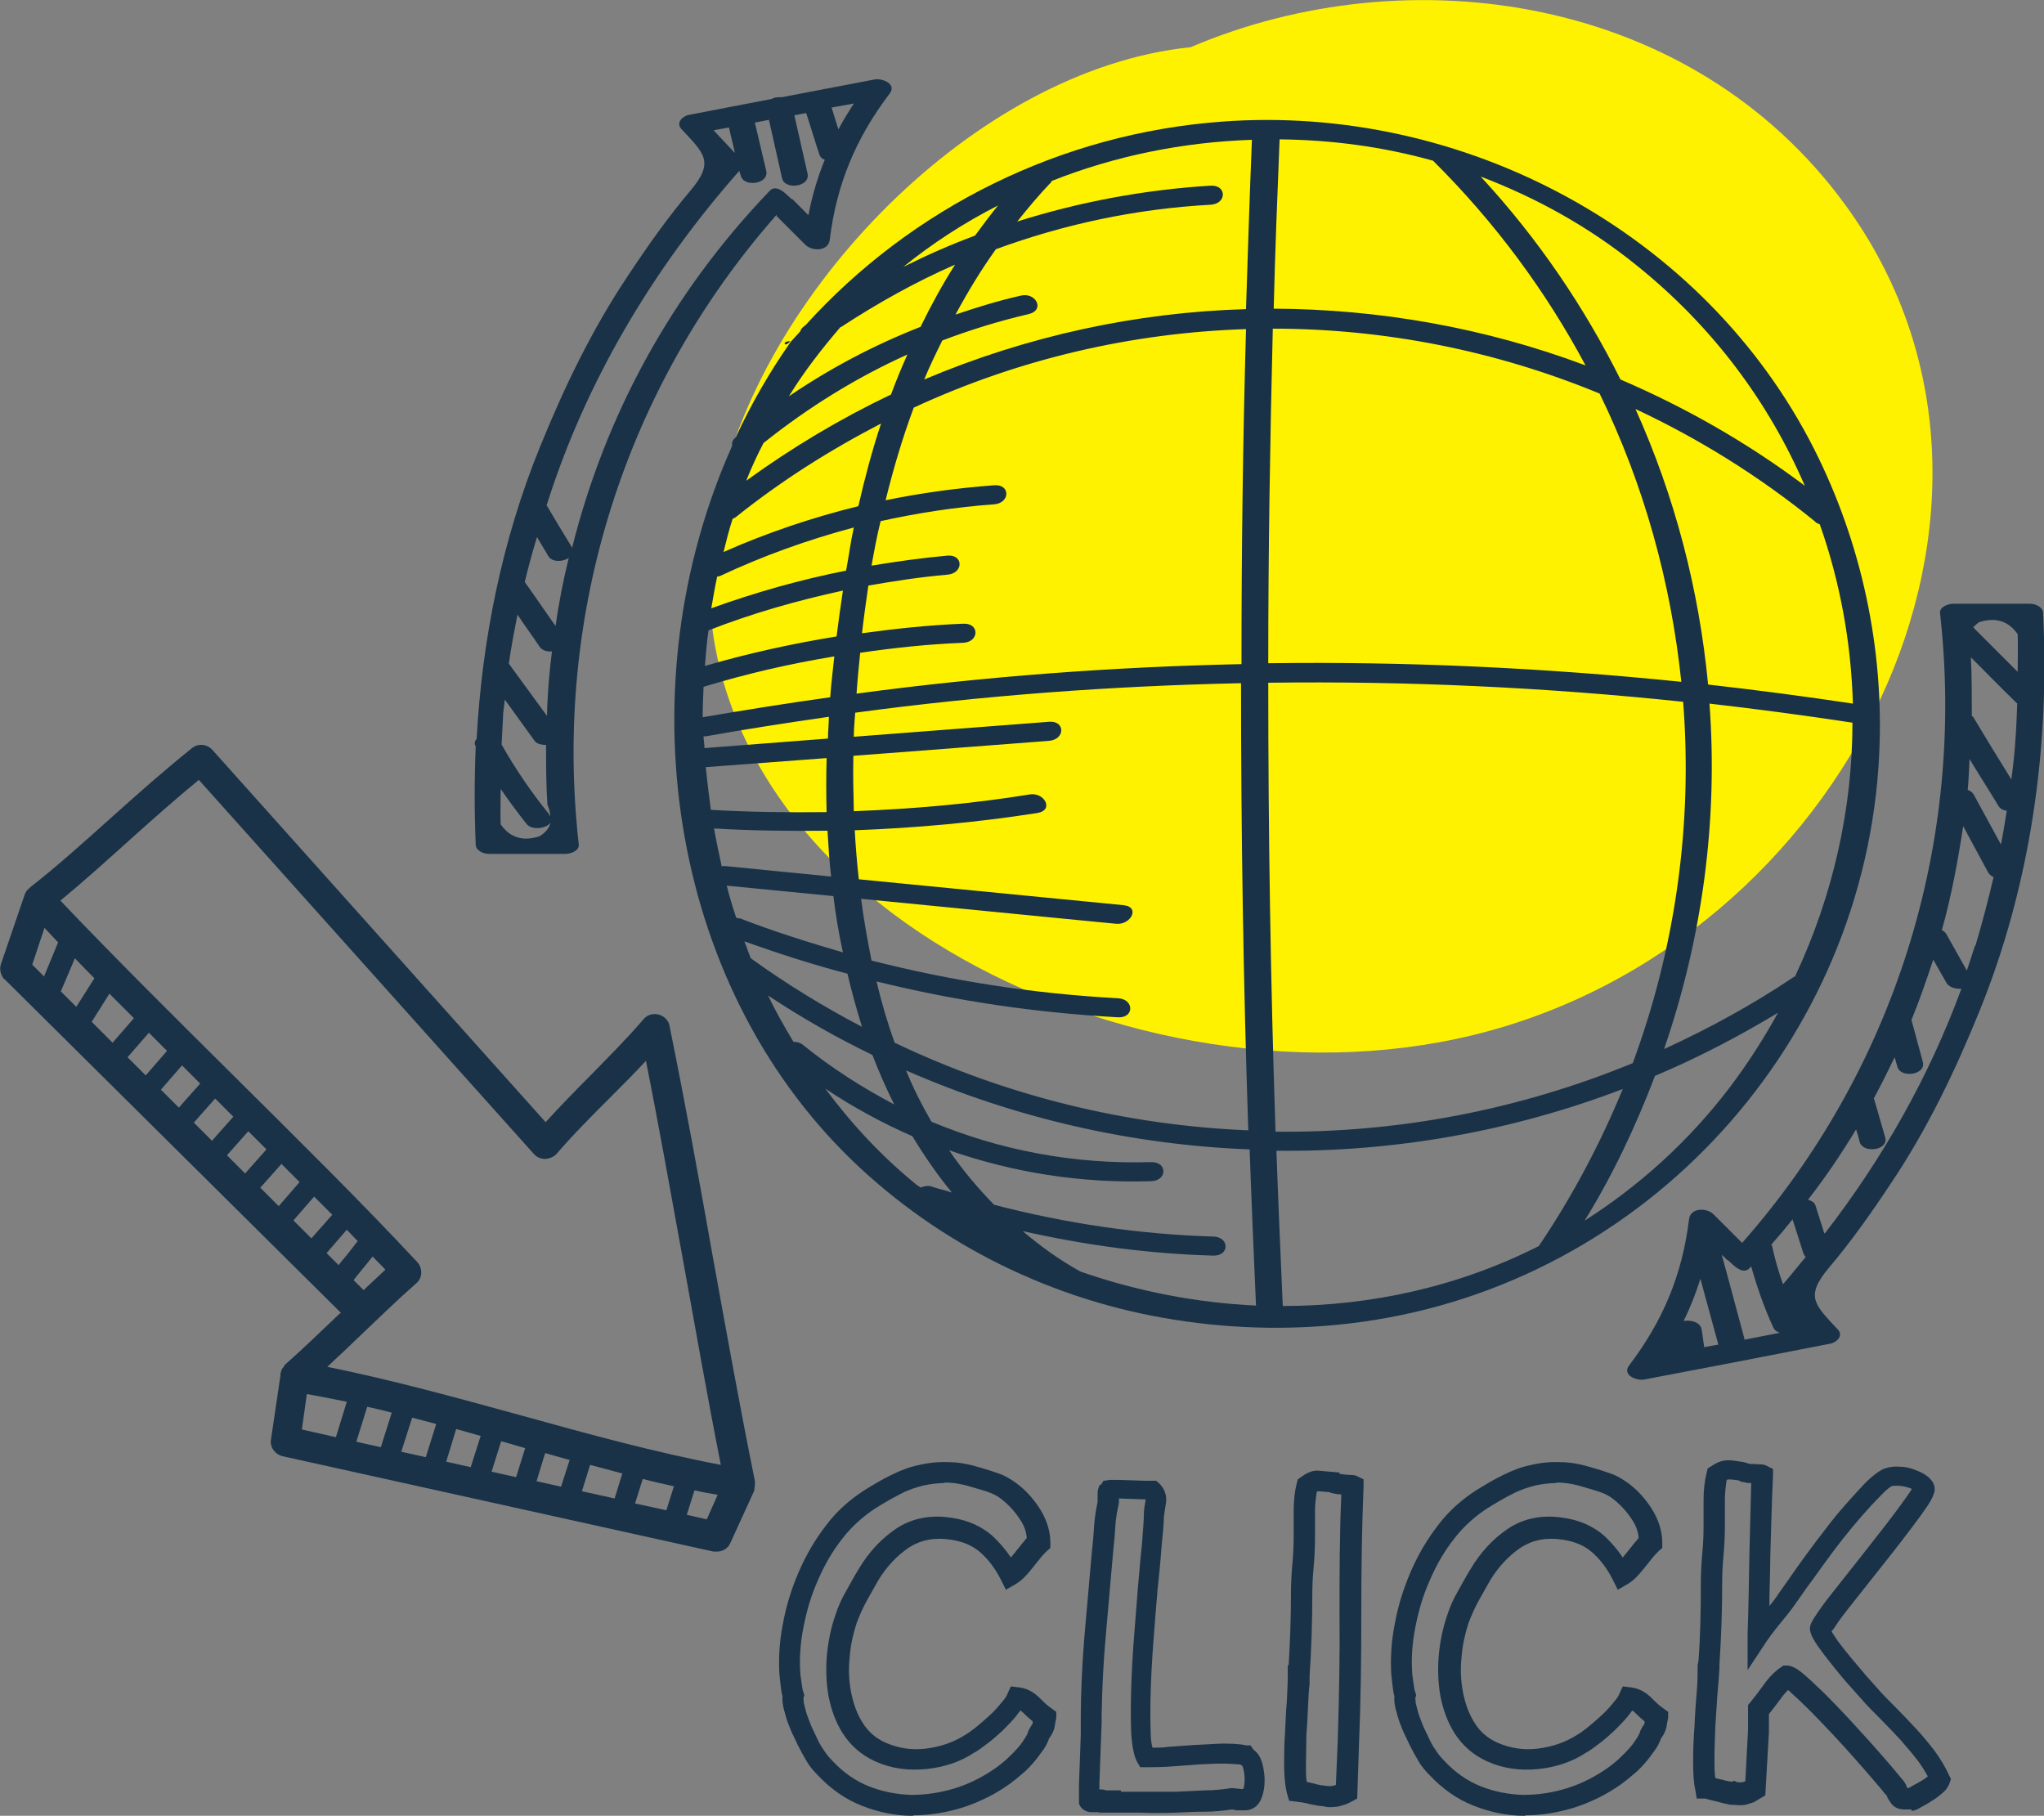
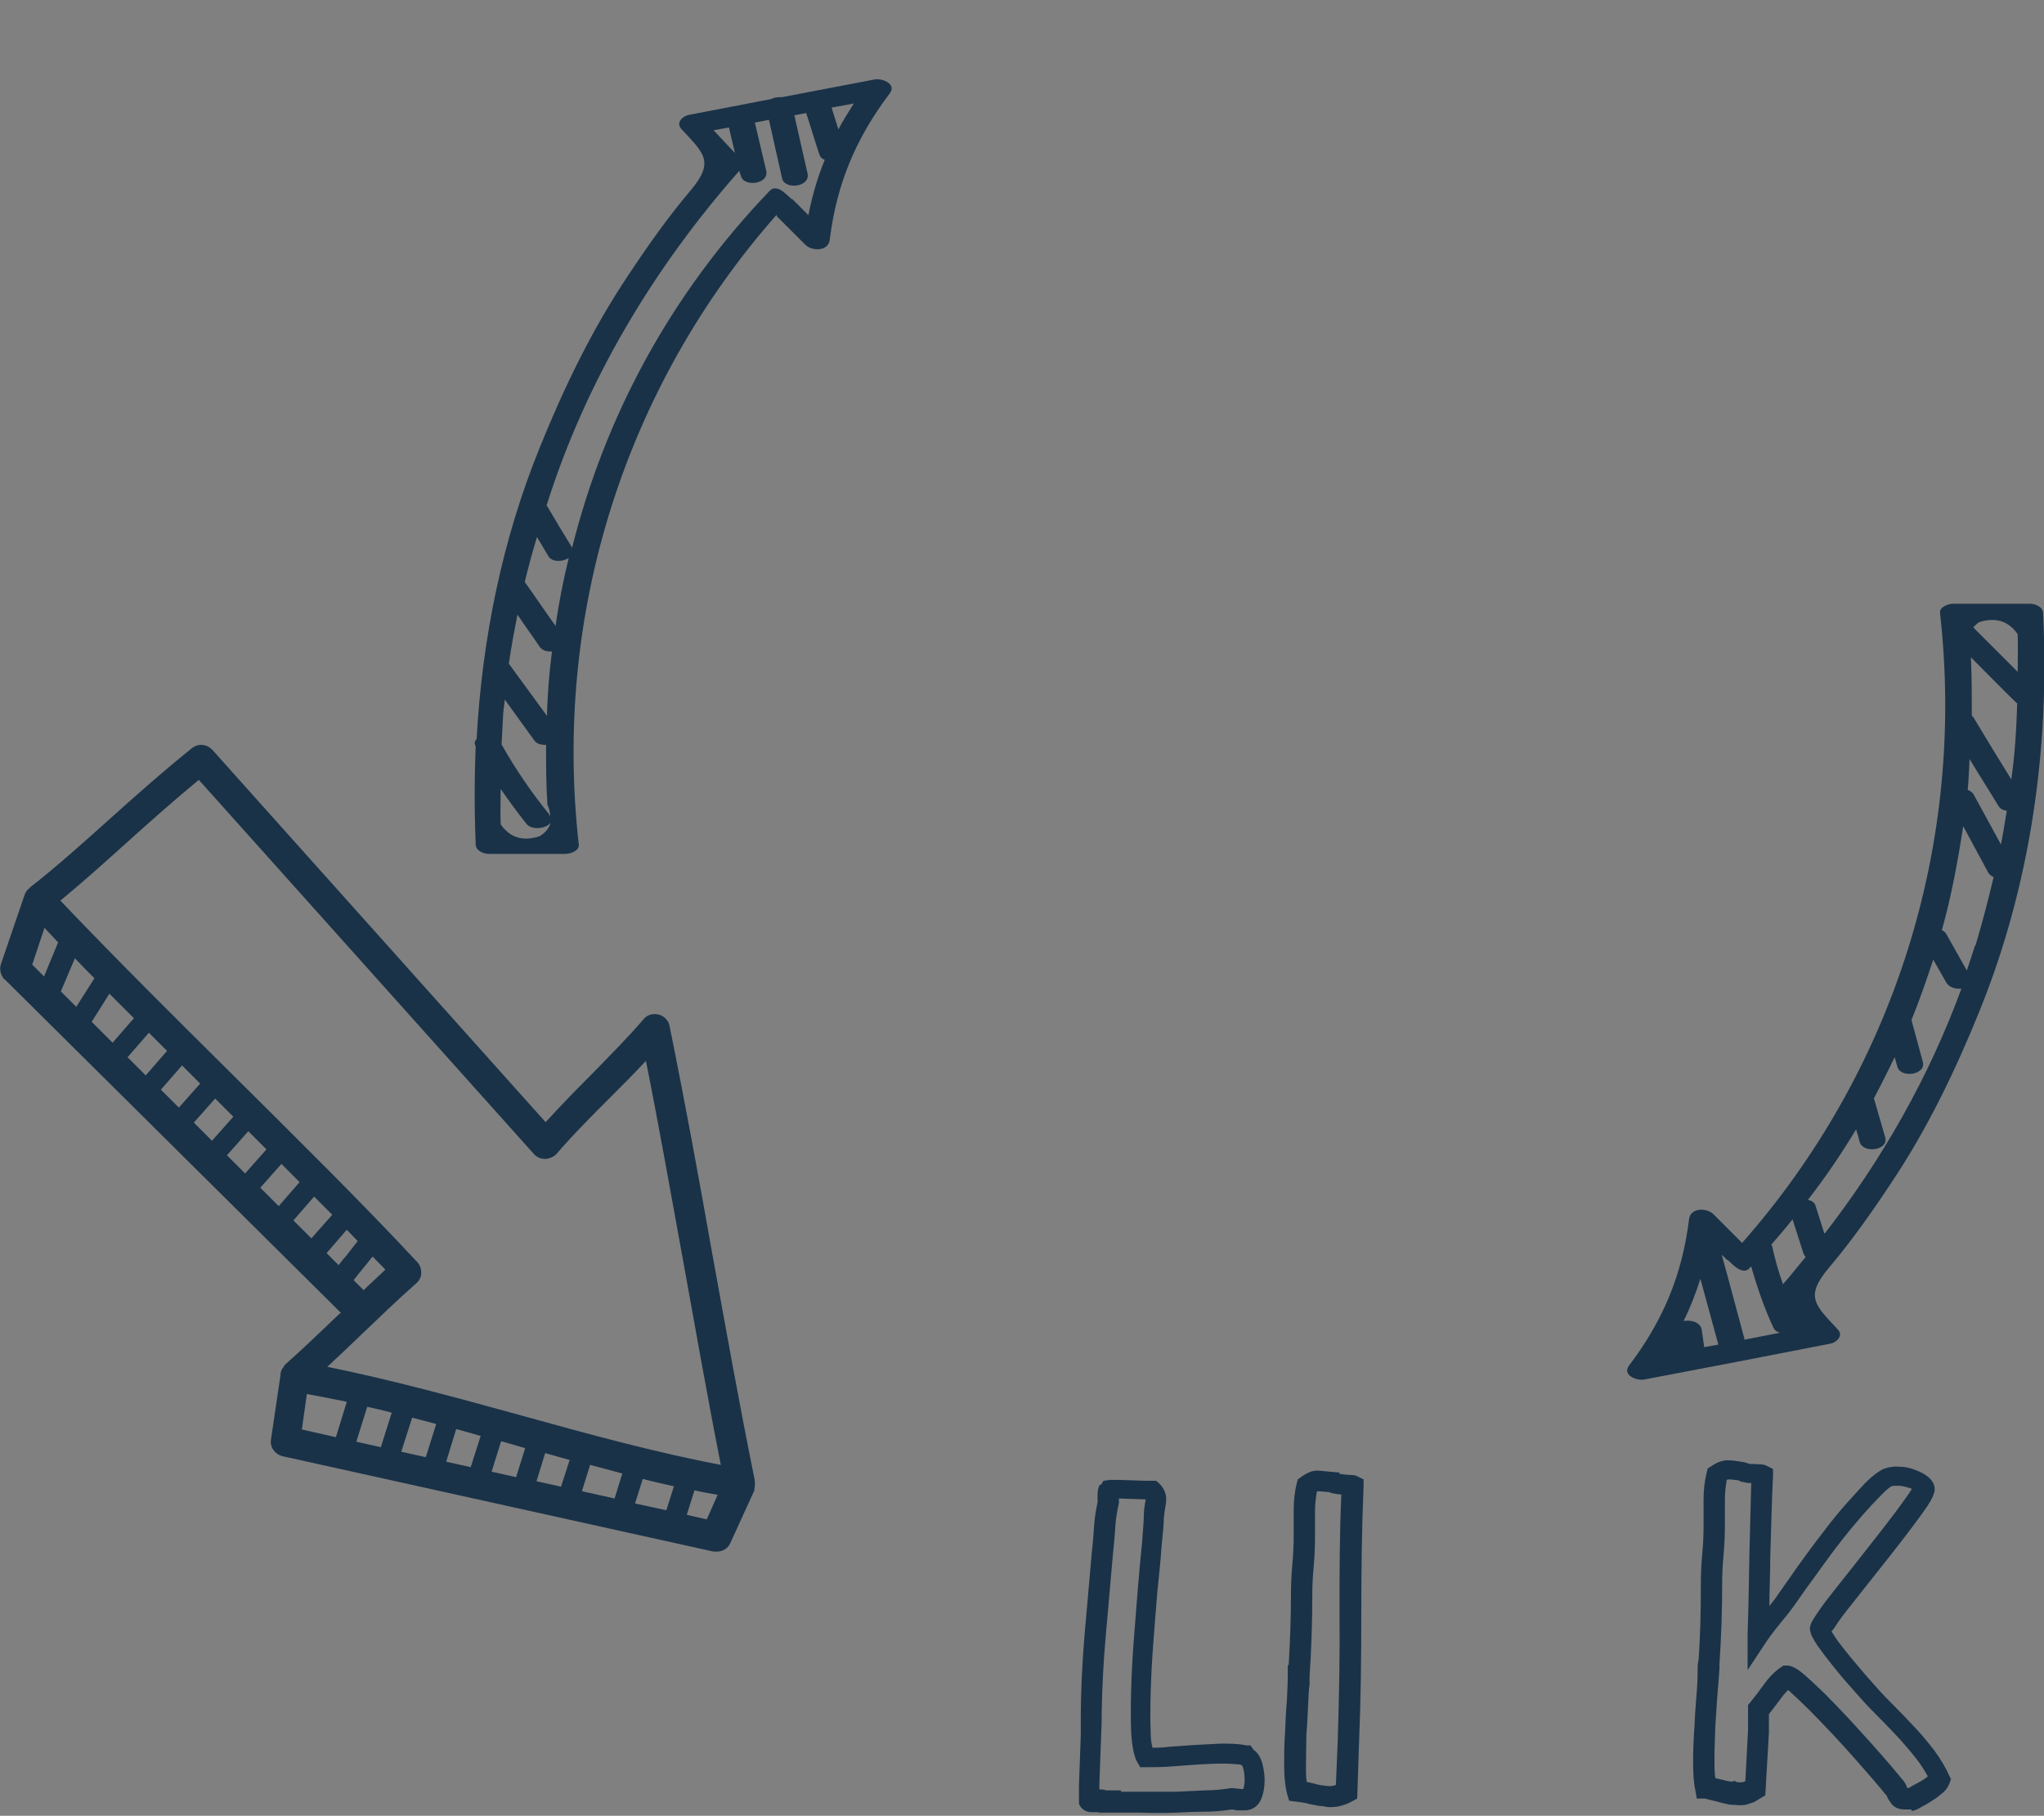
<svg xmlns="http://www.w3.org/2000/svg" id="b" viewBox="0 0 45.03 40">
  <rect x="0" y="0" width="45.03" height="40" fill="#808080" stroke="none" />
  <defs>
    <style>.d{fill:#193248;}.d,.e{stroke-width:0px;}.e{fill:#fff200;}</style>
  </defs>
  <g id="c">
-     <path class="e" d="m40.65,4.51C37.28-.11,31.04-1.01,26.23,1.04c-4.77.49-9.51,5.45-10.43,10.03-1.66,8.23,8.81,13.65,16.66,11.73,8.16-1.99,13.03-11.67,8.19-18.29Z" />
-     <path class="d" d="m41.4,16.6c.11-2.31-.39-4.64-1.43-6.7-2.42-4.79-7.73-7.62-13.06-7.22-3.52.26-6.81,1.88-9.17,4.49-.01,0-.02.01-.03.02-.05.04-.07.07-.08.11-.07.08-.14.15-.21.23-.47.67-.87,1.37-1.21,2.1h0c-.08.07-.09.13-.08.19-2.35,5.25-1.44,11.79,2.64,15.74,1.94,1.87,4.43,3.09,7.09,3.51,1.37.22,2.77.24,4.14.05,6.29-.87,11.1-6.19,11.4-12.51ZM23.16,3.99c1.41-.56,2.91-.86,4.42-.91-.05,1.24-.09,2.49-.13,3.73-2.42.07-4.82.59-7.09,1.55.12-.29.26-.58.4-.86.61-.23,1.25-.43,1.9-.58.37-.09.16-.48-.16-.41-.49.11-.98.26-1.45.42.27-.5.56-.98.89-1.44,1.5-.55,3.08-.89,4.73-.98.36-.02.36-.44,0-.42-1.47.09-2.9.36-4.26.79.24-.3.49-.6.76-.88Zm1.46,18c-1.85-.1-3.65-.38-5.42-.83-.09-.45-.17-.9-.23-1.36,1.87.18,3.74.37,5.62.55.32.03.54-.37.16-.41-1.94-.19-3.88-.38-5.83-.57-.04-.36-.07-.72-.09-1.08,1.34-.05,2.68-.17,4.02-.38.38-.06.16-.46-.16-.41-1.29.21-2.58.32-3.88.37-.01-.41-.02-.82-.01-1.22l4.31-.33c.36-.03.36-.45,0-.42-1.43.11-2.87.22-4.3.33v-.02c0-.17.02-.34.03-.51,2.82-.38,5.66-.59,8.5-.65,0,3.28.05,6.57.16,9.85-2.67-.11-5.32-.75-7.79-1.93-.16-.44-.29-.89-.4-1.35,1.74.43,3.51.69,5.32.79.36.02.36-.4,0-.42Zm-3.41-8.25c-.75.03-1.49.11-2.22.21.04-.35.09-.7.14-1.05.57-.1,1.15-.19,1.74-.24.36-.03.36-.45,0-.42-.56.05-1.12.13-1.67.22.06-.33.12-.66.2-.98.82-.18,1.65-.31,2.5-.37.36-.03.36-.45,0-.42-.81.06-1.61.17-2.39.33.17-.69.37-1.37.62-2.04,2.33-1.08,4.82-1.65,7.32-1.73-.07,2.46-.1,4.92-.1,7.38-2.83.06-5.66.27-8.48.65.02-.3.05-.6.08-.9.75-.11,1.5-.19,2.27-.22.36-.02.36-.44,0-.42Zm.79-9.23c-.18.22-.35.45-.52.68-.54.2-1.06.43-1.58.69.63-.51,1.33-.97,2.1-1.36Zm-3.48,2.7c.81-.53,1.65-1,2.52-1.38-.28.44-.53.9-.76,1.37-1.02.4-1.99.91-2.9,1.53.33-.54.72-1.04,1.14-1.53Zm-1.7,2.55c.99-.79,2.04-1.44,3.17-1.95-.13.29-.25.58-.36.88-1.11.53-2.17,1.16-3.19,1.9.11-.28.24-.56.38-.83Zm-.68,1.67s.04-.02.06-.03c1.01-.81,2.09-1.49,3.21-2.07-.2.6-.36,1.21-.5,1.82-1.01.25-2,.58-2.97,1.01.06-.24.12-.49.2-.73Zm-.34,1.27s.04,0,.06-.01c.96-.45,1.94-.8,2.95-1.07-.07.31-.11.63-.17.95-1.01.2-2,.48-2.97.83.04-.23.08-.47.13-.7Zm-.2,1.19c.97-.38,1.96-.66,2.97-.88-.05.34-.1.68-.14,1.01-.98.16-1.94.37-2.9.65.02-.26.04-.53.08-.79Zm-.1,1.24c.95-.29,1.91-.51,2.88-.67-.03.3-.07.6-.09.9-.94.13-1.87.28-2.81.44,0-.22.01-.45.02-.67Zm-.01,1.09s.04,0,.06,0c.9-.16,1.81-.3,2.71-.43,0,.16-.02.32-.02.48-.91.07-1.82.14-2.72.21,0-.09-.02-.17-.02-.26Zm.05.68l2.67-.2s0,.02,0,.04c-.01.38-.01.76,0,1.15-.85.01-1.7,0-2.55-.05-.04-.31-.08-.62-.11-.93Zm.36,2.19c-.06-.28-.12-.56-.17-.84.83.05,1.67.06,2.5.05.02.34.04.67.08,1.01-.77-.08-1.55-.15-2.32-.23-.03,0-.05,0-.08,0Zm.32,1.13c-.08-.24-.15-.47-.21-.71.78.08,1.56.15,2.35.23.05.42.12.83.21,1.24-.76-.22-1.52-.46-2.27-.75-.02,0-.05,0-.07-.01Zm.19.52c.75.27,1.5.51,2.26.71.09.39.2.78.32,1.17-.84-.44-1.66-.94-2.45-1.51-.05-.12-.09-.25-.14-.37Zm1.07,2.21c-.2-.33-.39-.67-.56-1.02.74.49,1.51.93,2.3,1.31.14.37.3.73.48,1.09-.7-.37-1.38-.8-2.02-1.32-.05-.04-.12-.06-.2-.06Zm3.05,3.19c-.08-.03-.17-.01-.25.02-.03-.02-.07-.05-.1-.07-.76-.62-1.42-1.33-2-2.11.61.41,1.26.76,1.92,1.05.26.43.55.85.87,1.24-.15-.05-.3-.08-.44-.13Zm3.27,1.87c-.47-.26-.88-.56-1.27-.89,1.38.31,2.77.5,4.2.54.36.01.36-.41,0-.42-1.65-.05-3.25-.29-4.83-.7-.36-.37-.7-.77-.99-1.2,1.41.49,2.9.73,4.45.68.36-.01.36-.43,0-.42-1.71.05-3.33-.26-4.84-.89-.21-.36-.4-.74-.56-1.13,2.42,1.06,4.98,1.64,7.57,1.74.04,1.15.09,2.29.14,3.44-1.3-.06-2.61-.31-3.87-.75Zm15.76-6.5s-.03,0-.04.01c-.92.62-1.88,1.14-2.86,1.59.85-2.47,1.19-5.06,1-7.61,1.05.12,2.1.26,3.15.42,0,1.9-.43,3.81-1.26,5.58Zm.43-10.01s.06.04.1.05c.45,1.27.69,2.61.73,3.95-1.06-.16-2.13-.3-3.19-.42-.2-2.09-.73-4.14-1.6-6.07,1.39.65,2.73,1.48,3.97,2.49Zm-3.93-5.65c1.68,1.35,2.91,3.02,3.7,4.85-1.28-.96-2.64-1.73-4.06-2.34-.8-1.6-1.82-3.11-3.08-4.47,1.21.46,2.38,1.1,3.44,1.96Zm-7.88-2.78c1.14.01,2.28.16,3.39.47,1.37,1.36,2.49,2.88,3.36,4.51-2.21-.83-4.54-1.24-6.87-1.25.03-1.24.08-2.49.13-3.73Zm-.14,4.17c2.45,0,4.9.48,7.2,1.43.98,2.01,1.57,4.16,1.8,6.35-3.03-.31-6.06-.45-9.1-.41,0-2.46.04-4.92.1-7.37Zm-.1,7.8c3.05-.04,6.1.1,9.14.42.21,2.67-.16,5.39-1.11,7.96-2.53,1.04-5.2,1.54-7.87,1.51-.11-3.29-.16-6.59-.16-9.89Zm.32,13.73c-.05-1.14-.1-2.28-.14-3.42,2.58.03,5.17-.42,7.63-1.36-.49,1.19-1.1,2.35-1.85,3.46-1.76.89-3.69,1.32-5.64,1.32Zm8.2-5.07c.93-.39,1.83-.86,2.71-1.39-.31.56-.66,1.11-1.06,1.64-.92,1.21-2.01,2.18-3.2,2.94.63-1.02,1.13-2.09,1.55-3.19Z" />
-     <path class="d" d="m17.41,7.52c-.19-.02-.14.16,0,0h0Z" />
    <path class="d" d="m17.11,4.76c.21.21.42.42.63.63.15.15.51.15.54-.11.15-1.22.57-2.23,1.32-3.22.16-.21-.16-.34-.33-.31-.68.13-1.36.26-2.04.39-.08,0-.17,0-.23.04-.61.12-1.21.23-1.82.35-.13.02-.3.17-.17.31.5.54.74.72.2,1.36-.5.59-.95,1.23-1.38,1.88-.79,1.18-1.41,2.47-1.94,3.78-.83,2.04-1.27,4.23-1.39,6.42-.04.04-.06.1-.02.16h0c-.03.73-.03,1.45,0,2.16,0,.14.17.21.29.21.56,0,1.13,0,1.69,0,.11,0,.31-.07.29-.21-.57-5.06,1.01-10.07,4.36-13.87Zm1.7-2.48c-.12.19-.24.38-.34.57-.05-.16-.1-.32-.15-.48.16-.03.33-.06.49-.09Zm-2.75.53c.04.19.09.37.13.56-.16-.17-.31-.33-.47-.5.11-.02.22-.04.33-.06Zm-4.17,15.61c-.36.12-.65.04-.86-.26-.01-.26,0-.52,0-.78.18.26.37.52.57.77.12.15.45.1.53-.03-.03.12-.11.22-.24.3Zm.21-.48c-.39-.48-.74-.99-1.05-1.54.01-.19.02-.38.03-.57,0-.14.03-.28.04-.42.22.3.43.6.65.9.05.08.16.1.26.1,0,.44,0,.88.03,1.32.05.1.06.19.06.27,0-.02-.01-.04-.03-.06Zm-.05-2.17c-.28-.38-.56-.77-.84-1.15.05-.36.12-.72.19-1.08.16.24.33.47.49.71.06.08.16.11.27.1-.06.47-.1.95-.11,1.43Zm.19-1.98c-.23-.32-.45-.65-.68-.97.08-.33.17-.66.27-.99.08.14.17.28.25.42.08.14.32.13.45.04-.12.49-.22.99-.29,1.5Zm.35-1.75c-.18-.29-.36-.59-.53-.88,0-.01-.02-.02-.02-.02.86-2.74,2.36-5.24,4.25-7.38,0,.04.02.07.03.11.06.26.63.19.56-.11-.08-.35-.17-.71-.25-1.06.1-.02.2-.04.31-.06.1.43.19.86.29,1.29.06.26.63.19.56-.11l-.29-1.28c.09-.02.17-.03.26-.05.1.3.19.61.29.91.02.06.06.1.12.12-.16.39-.28.8-.36,1.22-.12-.12-.24-.24-.35-.35-.04.02-.31-.38-.5-.19-2.18,2.27-3.63,4.96-4.36,7.88,0,0,0-.01,0-.02Z" />
    <path class="d" d="m45.01,13.51c0-.14-.17-.21-.29-.21-.56,0-1.13,0-1.69,0-.11,0-.31.07-.29.21.57,5.06-1.01,10.07-4.36,13.87-.21-.21-.42-.42-.63-.63-.15-.15-.51-.15-.54.11-.15,1.22-.57,2.23-1.32,3.22-.16.21.16.34.33.31,1.37-.26,2.73-.52,4.1-.79.13-.02.3-.17.17-.31-.5-.54-.74-.72-.2-1.36.5-.59.95-1.23,1.38-1.88.79-1.18,1.41-2.47,1.94-3.78,1.12-2.76,1.55-5.78,1.4-8.75Zm-7.47,16.18s0-.03,0-.05c-.02-.11-.03-.23-.05-.34-.02-.17-.23-.23-.4-.2.15-.3.27-.61.37-.93.13.48.26.96.39,1.43,0,0,0,.01.01.02-.11.02-.22.04-.34.06Zm.89-.17s0-.02,0-.03c-.17-.62-.33-1.24-.5-1.85.04.04.08.07.11.11.04-.02.31.38.5.19.01-.01.02-.03.04-.04.13.46.29.92.49,1.35.03.06.08.09.14.11l-.77.15Zm.85-1.23c-.1-.28-.18-.56-.24-.84,0-.01-.01-.02-.02-.03.16-.18.32-.37.47-.56.08.25.16.5.24.75.01.03.03.06.05.08-.17.2-.33.41-.5.6Zm.91-1.12c-.06-.2-.13-.4-.19-.6-.02-.08-.09-.12-.17-.14.39-.5.74-1.02,1.06-1.55.03.09.06.19.08.28.08.26.65.18.56-.11-.08-.28-.16-.55-.24-.83,0,0,0-.01-.01-.02.16-.3.31-.6.46-.91.02.07.04.14.06.21.07.26.64.18.56-.11l-.25-.92h0c.18-.44.33-.88.48-1.33.1.17.19.34.29.51.06.1.2.14.33.13-.71,1.94-1.74,3.75-3,5.38Zm3.32-6.34c-.06.19-.12.37-.18.55-.15-.27-.3-.53-.45-.8-.02-.04-.06-.07-.1-.09.21-.75.35-1.51.47-2.29.18.34.37.68.55,1.02.03.05.07.08.12.1-.12.51-.25,1.01-.4,1.51Zm.57-2.23c-.2-.37-.4-.73-.6-1.1-.03-.05-.08-.08-.13-.1.02-.23.03-.46.04-.68.21.35.43.69.64,1.04.04.06.1.09.18.1-.04.25-.08.5-.13.75Zm.32-2.29c-.02.29-.05.57-.09.86-.28-.45-.56-.91-.83-1.36,0-.01-.02-.02-.04-.04,0-.43,0-.86-.02-1.29.34.34.67.68,1.01,1.01h.01c-.01.28-.02.55-.04.82Zm-.9-2.47s-.02-.01-.03-.02c.04-.04.07-.07.12-.11.36-.12.65-.04.86.26.01.28,0,.55,0,.83-.32-.32-.64-.64-.96-.96Z" />
-     <path class="d" d="m20.13,40s-.02,0-.03,0c-.38,0-.75-.08-1.11-.22-.36-.14-.69-.37-.98-.68-.1-.1-.19-.21-.25-.32-.06-.1-.12-.21-.18-.33l-.1-.21c-.05-.1-.09-.2-.13-.31-.04-.11-.06-.21-.09-.31-.02-.1-.03-.18-.02-.25-.02-.06-.03-.14-.04-.22-.01-.1-.02-.19-.03-.27-.02-.35,0-.73.08-1.12.07-.39.19-.77.35-1.14.16-.37.36-.71.6-1.02.24-.32.53-.57.84-.77.21-.13.41-.25.6-.34.2-.1.41-.18.62-.22.21-.05.43-.07.65-.06.22,0,.46.05.72.13.14.04.26.08.37.12.13.04.26.12.4.22.2.15.37.34.51.56.15.24.23.49.23.75v.11l-.08.07s-.09.09-.13.14l-.16.2c-.06.07-.11.14-.17.2-.07.08-.15.14-.23.19l-.21.12-.11-.22c-.12-.24-.27-.44-.45-.6-.17-.15-.38-.24-.64-.28-.36-.06-.66,0-.92.16-.27.18-.5.42-.69.73-.09.16-.18.32-.27.48-.08.15-.15.31-.21.47-.07.22-.13.46-.15.73-.03.27-.02.53.03.79.05.25.13.48.26.68.12.19.28.33.5.43.28.12.57.17.89.13.32-.04.61-.14.86-.3.07-.04.15-.1.24-.17.1-.08.2-.17.3-.26.1-.09.18-.18.26-.28.09-.1.13-.17.14-.21l.07-.15.17.02c.18.02.33.1.47.24.09.09.17.17.25.22l.11.08v.13c-.02.09-.03.16-.04.22-.02.08-.06.16-.12.24-.03.09-.08.19-.15.28-.07.1-.14.19-.22.28-.08.09-.16.17-.25.24-.09.08-.17.14-.25.2-.32.23-.67.4-1.04.52-.36.11-.72.17-1.09.17Zm.69-7.33c-.16,0-.31.02-.46.05-.17.04-.35.1-.52.19-.18.09-.37.2-.56.32-.26.17-.51.39-.72.66-.22.28-.4.59-.54.92-.15.33-.25.68-.32,1.04-.07.35-.09.69-.07.99,0,.06.02.15.03.24.01.08.02.15.04.2l.02.06-.02.07s0,.03.01.11c.02.08.04.17.07.26.03.09.07.18.1.26l.1.21c.05.11.1.21.16.29.05.08.11.16.19.24.24.26.51.45.81.57.3.12.62.18.94.19.32,0,.65-.05.97-.15.32-.1.63-.26.91-.46.07-.05.14-.11.21-.17.07-.07.15-.14.21-.21.07-.07.13-.15.18-.23.05-.07.08-.13.1-.2l.05-.09s.04-.06.04-.06c0-.02,0-.03,0-.05-.07-.06-.14-.12-.21-.19-.02-.02-.04-.04-.06-.05-.03.04-.06.08-.1.13-.09.11-.19.21-.3.32-.11.1-.22.2-.33.28-.12.09-.21.16-.29.2-.3.2-.66.32-1.05.36-.4.04-.78-.01-1.13-.17-.31-.14-.54-.35-.71-.61-.16-.25-.26-.53-.32-.84-.05-.3-.06-.61-.03-.92.03-.3.09-.58.18-.84.06-.19.14-.37.24-.54.09-.16.18-.33.28-.49.22-.37.5-.67.83-.89.35-.23.77-.31,1.24-.23.34.05.64.19.87.39.15.14.29.3.41.48.03-.04.06-.07.09-.11l.16-.2s.07-.08.1-.12c-.01-.14-.06-.28-.15-.41-.11-.17-.25-.32-.4-.44-.09-.07-.18-.12-.27-.15-.1-.04-.22-.07-.35-.11-.22-.07-.43-.11-.61-.11-.02,0-.05,0-.07,0Z" />
    <path class="d" d="m24.24,39.95l-.04-.03c-.06,0-.13,0-.18,0-.12-.01-.22-.09-.25-.19v-.07s0-.16,0-.34l.04-1.1c0-.1,0-.18,0-.23v-.1c0-.62.03-1.23.08-1.84l.16-1.82c.02-.2.04-.38.05-.57.01-.19.04-.38.08-.57,0-.06,0-.09,0-.12,0-.05,0-.1.01-.16l.03-.09.04-.02.05-.08.14-.02s.06,0,.16,0l.62.02c.09,0,.14,0,.15,0h.09s.07.06.07.06c.07.07.19.22.14.47-.02.11-.03.2-.04.28,0,.13-.02.34-.05.63-.02.29-.05.61-.09.97-.03.36-.06.73-.09,1.13-.03.39-.05.76-.06,1.11-.01.34-.01.64,0,.9,0,.15.02.26.04.33.11,0,.23,0,.36-.02l.57-.04c.2-.01.39-.02.58-.03.2,0,.38,0,.56.04h.09s.07.1.07.1c.09.06.15.16.19.3.03.12.05.24.05.37s-.02.26-.06.37c-.09.26-.29.29-.37.29-.05,0-.12,0-.18,0l-.11-.02c-.19.03-.4.05-.61.05-.21,0-.41.01-.61.02-.24.01-.53.01-.82,0-.27,0-.57,0-.78,0h-.1Zm.46-.48c.14,0,.29,0,.43,0,.27,0,.55,0,.78,0,.2-.01.41-.02.63-.03.2,0,.4-.02.58-.05h.03s.19.02.19.02c.02,0,.03,0,.05,0,.02-.06.03-.13.03-.2,0-.09-.01-.17-.03-.25-.01-.04-.02-.06-.02-.06l-.05-.03c-.12-.01-.25-.02-.38-.02-.18,0-.36.01-.55.02l-.54.04c-.23.02-.42.02-.59.02h-.14l-.07-.12c-.07-.13-.11-.34-.13-.65-.01-.27-.01-.59,0-.94.01-.35.03-.73.06-1.12.03-.4.06-.78.09-1.14.03-.36.06-.68.09-.97.02-.29.04-.49.04-.63,0-.1.02-.21.04-.33,0,0,0,0-.01,0l-.58-.02s0,.03,0,.05v.05c-.04.18-.07.35-.08.53-.01.19-.03.38-.05.58l-.16,1.82c-.05.56-.08,1.13-.09,1.71h0v.1c0,.06,0,.17-.01.34l-.04,1.1s0,.09,0,.13c.02,0,.03,0,.05,0,.03,0,.07.01.1.02.1,0,.2,0,.32,0Zm2.73-.06s0,0,0,0c0,0,0,0,0,0,0,0,0,0,0,0Zm-3.09-6.77s-.02.01-.03.02l.03-.02Z" />
    <path class="d" d="m29.31,39.81s-.1,0-.15-.02c.02,0-.03,0-.11-.01-.07-.01-.14-.03-.21-.04-.06-.02-.13-.03-.19-.04-.04,0-.06-.01-.08-.01l-.17-.02-.05-.17c-.04-.17-.06-.37-.06-.62,0-.23,0-.46.02-.71.01-.24.02-.48.04-.7.01-.22.02-.41.02-.56v-.23h.02c.03-.51.05-1.02.05-1.54,0-.22.01-.44.03-.67.02-.21.03-.41.03-.62v-.57c0-.21.02-.42.07-.61l.02-.08.07-.05c.15-.11.28-.16.42-.14l.43.04v.03s.06,0,.09.01c.14.02.23,0,.3.04l.14.07v.15c-.04.95-.05,1.9-.05,2.82,0,.93-.01,1.89-.05,2.84l-.04,1.22-.11.06s-.09.05-.15.07c-.07.02-.12.04-.19.05-.04,0-.08.01-.12.01Zm-.53-.56c.05.01.11.03.17.04.06.02.12.03.17.04.04,0,.07.01.09.01.08.01.11.01.14,0,.03,0,.05-.01.08-.02l.04-.96c.03-.95.05-1.9.04-2.82,0-.86,0-1.74.04-2.62,0,0-.01,0-.02,0-.05,0-.1-.01-.14-.02-.04,0-.08-.02-.11-.03l-.24-.02s0,0-.03.01c-.02.13-.04.27-.04.42v.57c0,.22-.01.45-.03.67-.02.21-.03.41-.03.62,0,.6-.02,1.2-.06,1.79v.18c-.02.12-.02.25-.03.4-.01.22-.02.46-.04.7,0,.24-.01.47-.01.69,0,.14,0,.26.02.37Z" />
-     <path class="d" d="m33.61,40s-.02,0-.03,0c-.38,0-.75-.08-1.11-.22-.36-.14-.69-.37-.98-.68-.1-.1-.19-.21-.25-.32-.06-.1-.12-.21-.18-.33l-.1-.21c-.05-.1-.09-.2-.13-.31-.04-.11-.06-.21-.09-.31-.02-.1-.03-.18-.02-.25-.02-.06-.03-.14-.04-.22-.01-.1-.02-.19-.03-.27-.02-.35,0-.73.08-1.12.07-.39.19-.77.35-1.14.16-.37.36-.71.6-1.02.24-.32.53-.57.84-.77.21-.13.41-.25.6-.34.2-.1.41-.18.62-.22.21-.05.43-.07.65-.06.22,0,.46.05.72.13.14.04.26.08.37.12.13.04.26.12.4.22.2.15.37.34.51.56.15.24.23.49.23.75v.11l-.08.07s-.09.09-.13.14l-.16.2c-.06.07-.11.14-.17.2-.07.08-.15.14-.23.19l-.21.12-.11-.22c-.12-.24-.27-.44-.45-.6-.17-.15-.38-.24-.64-.28-.36-.06-.66,0-.92.16-.27.18-.5.42-.69.73-.09.16-.18.32-.27.48-.08.15-.15.31-.21.47-.07.22-.13.46-.15.73-.03.27-.02.53.03.79.05.25.13.48.26.68.12.19.28.33.5.43.28.12.57.17.89.13.32-.04.61-.14.86-.3.07-.04.15-.1.24-.17.1-.08.2-.17.3-.26.1-.09.18-.18.26-.28.09-.1.13-.17.14-.21l.07-.15.17.02c.18.02.33.1.47.24.09.09.17.17.25.22l.11.08v.13c-.02.09-.03.16-.04.22-.02.08-.06.16-.12.24-.03.09-.08.19-.15.28-.07.1-.14.19-.22.28-.08.09-.16.17-.25.24-.09.08-.17.14-.25.2-.32.23-.67.4-1.04.52-.36.11-.72.17-1.09.17Zm.69-7.33c-.16,0-.31.02-.46.05-.17.04-.35.1-.52.19-.18.09-.37.2-.56.32-.26.17-.51.39-.72.66-.22.28-.4.59-.54.92-.15.33-.25.68-.32,1.04-.07.35-.09.69-.07.99,0,.06.02.15.03.24.01.08.02.15.04.2l.02.06-.02.07s0,.03.01.11c.02.08.04.17.07.26.03.09.07.18.1.26l.1.21c.05.11.1.21.16.29.05.08.11.16.19.24.24.26.51.45.81.57.3.12.62.18.94.19.33,0,.65-.05.97-.15.32-.1.63-.26.91-.46.07-.05.14-.11.21-.17.07-.07.15-.14.21-.21.07-.07.13-.15.18-.23.05-.07.08-.13.1-.2l.05-.09s.04-.06.04-.06c0-.02,0-.03,0-.05-.07-.06-.14-.12-.21-.19-.02-.02-.04-.04-.06-.05-.03.04-.06.08-.1.13-.09.11-.19.21-.3.32-.11.1-.22.2-.33.28-.12.09-.21.16-.29.2-.3.2-.66.32-1.05.36-.4.04-.78-.01-1.13-.17-.31-.14-.54-.35-.71-.61-.16-.25-.26-.53-.32-.84-.05-.3-.06-.61-.03-.92.03-.3.09-.58.18-.84.06-.19.14-.37.24-.54.09-.16.18-.33.28-.49.22-.37.5-.67.83-.89.35-.23.77-.31,1.24-.23.34.05.64.19.87.39.15.14.29.3.41.48.03-.04.06-.07.09-.11l.16-.2s.07-.08.1-.12c-.01-.14-.06-.28-.15-.41-.11-.17-.25-.32-.4-.44-.09-.07-.18-.12-.27-.15-.1-.04-.22-.07-.35-.11-.22-.07-.43-.11-.61-.11-.02,0-.05,0-.07,0Z" />
    <path class="d" d="m42.12,39.86h-.04s-.09,0-.15,0c-.18-.01-.26-.11-.29-.17-.02-.02-.05-.07-.07-.12,0-.02-.02-.03-.04-.05-.06-.08-.14-.17-.25-.3-.12-.14-.25-.29-.41-.47-.16-.18-.32-.36-.5-.55-.18-.19-.35-.37-.5-.52-.15-.15-.29-.28-.41-.39-.03-.03-.05-.05-.07-.06-.05.05-.11.12-.16.19-.09.12-.18.24-.26.34v.4l-.08,1.39-.1.06s-.1.06-.15.09c-.08.03-.13.04-.19.06-.07.01-.15.01-.24,0-.05,0-.1,0-.17-.02-.06-.01-.13-.03-.2-.05-.07-.02-.14-.03-.2-.05-.03,0-.06-.02-.07-.02h-.19l-.03-.18c-.04-.17-.05-.38-.05-.65,0-.24.01-.5.03-.76.01-.26.03-.52.05-.76.02-.23.02-.43.02-.59l.02-.11c.04-.55.05-1.11.05-1.66,0-.22.01-.44.03-.67.02-.21.03-.41.03-.62v-.57c0-.21.02-.42.07-.61l.02-.09.08-.05c.14-.1.28-.14.4-.13.08,0,.18.02.32.04l.13.04s.04,0,.06,0c.14.01.24,0,.31.04l.14.07v.15c-.03.6-.04,1.19-.06,1.78,0,.36-.02.73-.02,1.09.06-.08.13-.16.18-.24l.26-.37c.11-.16.23-.33.37-.52.14-.19.28-.38.43-.57.15-.2.3-.38.45-.55.15-.17.29-.32.42-.46.14-.14.27-.24.38-.3.12-.05.24-.07.38-.06.12,0,.24.03.34.07.11.04.21.09.28.15.19.15.16.32.13.38h0c-.02.07-.07.18-.26.44-.13.18-.28.38-.45.6-.17.22-.35.45-.55.7l-.53.67c-.16.2-.29.37-.38.51-.03.05-.06.08-.08.11.02.03.06.1.13.2.09.12.19.25.3.38.11.13.22.26.32.38l.24.27c.12.14.26.28.41.43s.3.31.45.47c.15.16.29.33.42.5.13.18.24.36.32.54l.04.08-.03.09c-.03.08-.08.16-.17.23-.06.05-.13.11-.22.16-.07.05-.15.09-.22.13-.08.05-.15.08-.2.09h-.04Zm-.11-.47s.02,0,.03,0c.03-.01.06-.03.09-.05.06-.03.13-.07.2-.11.05-.03.1-.06.14-.1-.06-.11-.13-.22-.21-.33-.12-.16-.25-.31-.39-.47-.14-.15-.29-.31-.44-.46-.15-.15-.3-.3-.43-.45l-.24-.27c-.11-.12-.22-.25-.33-.39-.11-.14-.22-.27-.31-.4-.11-.14-.17-.25-.21-.33l-.02-.06c-.05-.14.01-.24.17-.47.1-.15.24-.33.4-.53l.53-.67c.19-.24.37-.47.54-.69.17-.22.32-.42.44-.59.07-.1.12-.17.15-.22-.02-.01-.05-.02-.08-.03-.07-.02-.14-.04-.22-.04-.08,0-.13,0-.15.01-.02.01-.11.07-.24.21-.12.12-.26.27-.4.43-.14.16-.29.34-.44.53-.15.19-.29.38-.42.56-.13.18-.25.35-.37.51l-.26.37c-.1.14-.21.28-.32.41-.1.12-.2.25-.29.38l-.43.65v-.78c.02-.6.03-1.19.04-1.78.01-.52.03-1.04.04-1.56,0,0,0,0,0,0-.06,0-.11,0-.16-.02-.05,0-.09-.02-.12-.04-.09-.01-.16-.02-.22-.02,0,0-.01,0-.04.01-.02.13-.04.27-.04.42v.57c0,.22-.01.45-.03.67-.02.21-.03.41-.03.62,0,.59-.02,1.19-.06,1.78v.09c-.01.15-.02.32-.04.52-.02.24-.03.49-.05.75-.01.26-.02.51-.02.75,0,.15,0,.29.02.4.05.01.11.03.17.04.06.02.13.03.19.04l.06-.02.06.03c.06.01.09,0,.1,0,.03,0,.05-.01.08-.02l.06-1.13v-.55s.05-.06.05-.06c.09-.11.19-.24.29-.38.12-.17.25-.3.38-.39l.06-.04h.07c.11,0,.23.06.41.22.13.11.27.25.44.41.16.16.33.34.51.53.18.2.35.38.51.56.16.18.3.34.42.48.12.14.2.24.25.3.03.03.07.08.1.15,0,.01.01.03.02.04Z" />
    <path class="d" d="m.1,21.57l7.41,7.35s-.02.02-.03.02c-.4.38-.79.76-1.22,1.14,0,0,0,.01,0,.02-.03.03-.06.07-.07.12,0,.01-.01.02-.01.04,0,0,0,.02,0,.03l-.21,1.42c-.03.17.09.33.26.37l9.49,2.1s.05,0,.07,0c.13,0,.25-.07.3-.19l.53-1.16s0-.02,0-.03c0-.02,0-.03.01-.05,0-.03,0-.06,0-.1,0,0,0-.02,0-.03-.34-1.67-.64-3.36-.94-5.01-.29-1.64-.6-3.34-.94-5.01-.02-.12-.12-.22-.24-.25-.12-.03-.25,0-.33.1-.36.42-.78.84-1.19,1.26-.33.33-.66.67-.97,1.01l-7.34-8.2c-.12-.13-.31-.15-.45-.04-.6.48-1.21,1.02-1.8,1.55-.58.52-1.18,1.06-1.77,1.52,0,0-.01.02-.02.02-.02.02-.03.03-.05.05-.01.02-.02.03-.03.05,0,0-.01.02-.01.02L.02,21.24c-.04.12,0,.25.08.34Zm15.47,11.9l-.44-.1.17-.54c.17.04.34.07.51.1l-.24.54Zm-6.94-2.35l-.24.76-.54-.12.24-.77c.18.04.36.08.54.13Zm.98.25l-.23.73-.54-.12.24-.75c.18.05.36.09.53.14Zm.98.26l-.22.69-.54-.12.22-.72c.18.05.36.1.53.15Zm.7.19c.09.03.18.05.28.08l-.2.64-.54-.12.21-.67c.09.02.17.05.26.07Zm1.26.34l-.19.59-.54-.12.19-.62c.18.05.35.1.53.15Zm1.16.3l-.17.55-.72-.16.18-.58c.24.06.48.13.71.19Zm1.14.27l-.17.54-.69-.15.17-.54c.23.06.46.11.68.16Zm-8.2-1.24l.11-.78c.29.05.58.11.88.17l-.24.78-.75-.17Zm1.3-2.08c.4-.38.79-.76,1.22-1.14.07-.06.11-.14.11-.23,0-.09-.03-.18-.09-.24-1.23-1.32-2.67-2.74-4.06-4.12-1.29-1.28-2.63-2.61-3.8-3.84.51-.42,1.02-.88,1.52-1.33.5-.45,1.02-.91,1.53-1.33l7.38,8.24c.06.07.15.11.25.11.07,0,.19-.04.25-.11.36-.42.78-.84,1.19-1.25.26-.26.53-.53.78-.8.29,1.45.55,2.93.81,4.35.27,1.49.54,3.03.84,4.55-1.42-.27-2.93-.68-4.4-1.09-1.42-.39-2.88-.79-4.27-1.07.25-.23.5-.47.74-.7Zm-6.61-7.57l.31-.73c.14.15.29.3.43.44l-.4.63-.34-.34Zm.68.67l.39-.62c.18.18.36.36.54.54l-.47.54-.46-.46Zm.79.78l.47-.54c.13.13.27.27.4.4l-.47.54-.4-.4Zm.73.72l.47-.54c.13.13.27.27.4.4l-.47.53-.4-.4Zm.73.72l.47-.53c.13.13.27.27.4.4l-.47.53-.4-.4Zm.73.72l.47-.53c.13.13.27.27.4.4l-.47.53-.4-.4Zm.73.72l.47-.53c.13.13.27.27.4.4l-.46.53-.4-.4Zm.73.72l.46-.53c.13.13.27.27.4.4l-.46.52-.4-.4Zm.73.72l.45-.52c.08.08.16.17.24.25-.08.1-.16.21-.25.32-.06.07-.12.14-.17.21l-.27-.27Zm.82.81l-.22-.22c.06-.08.13-.16.2-.25.08-.09.15-.19.22-.27.09.1.19.19.28.29-.16.15-.32.3-.48.45ZM.71,21.25l.27-.81c.1.11.2.21.3.32l-.31.75-.26-.26Z" />
  </g>
</svg>